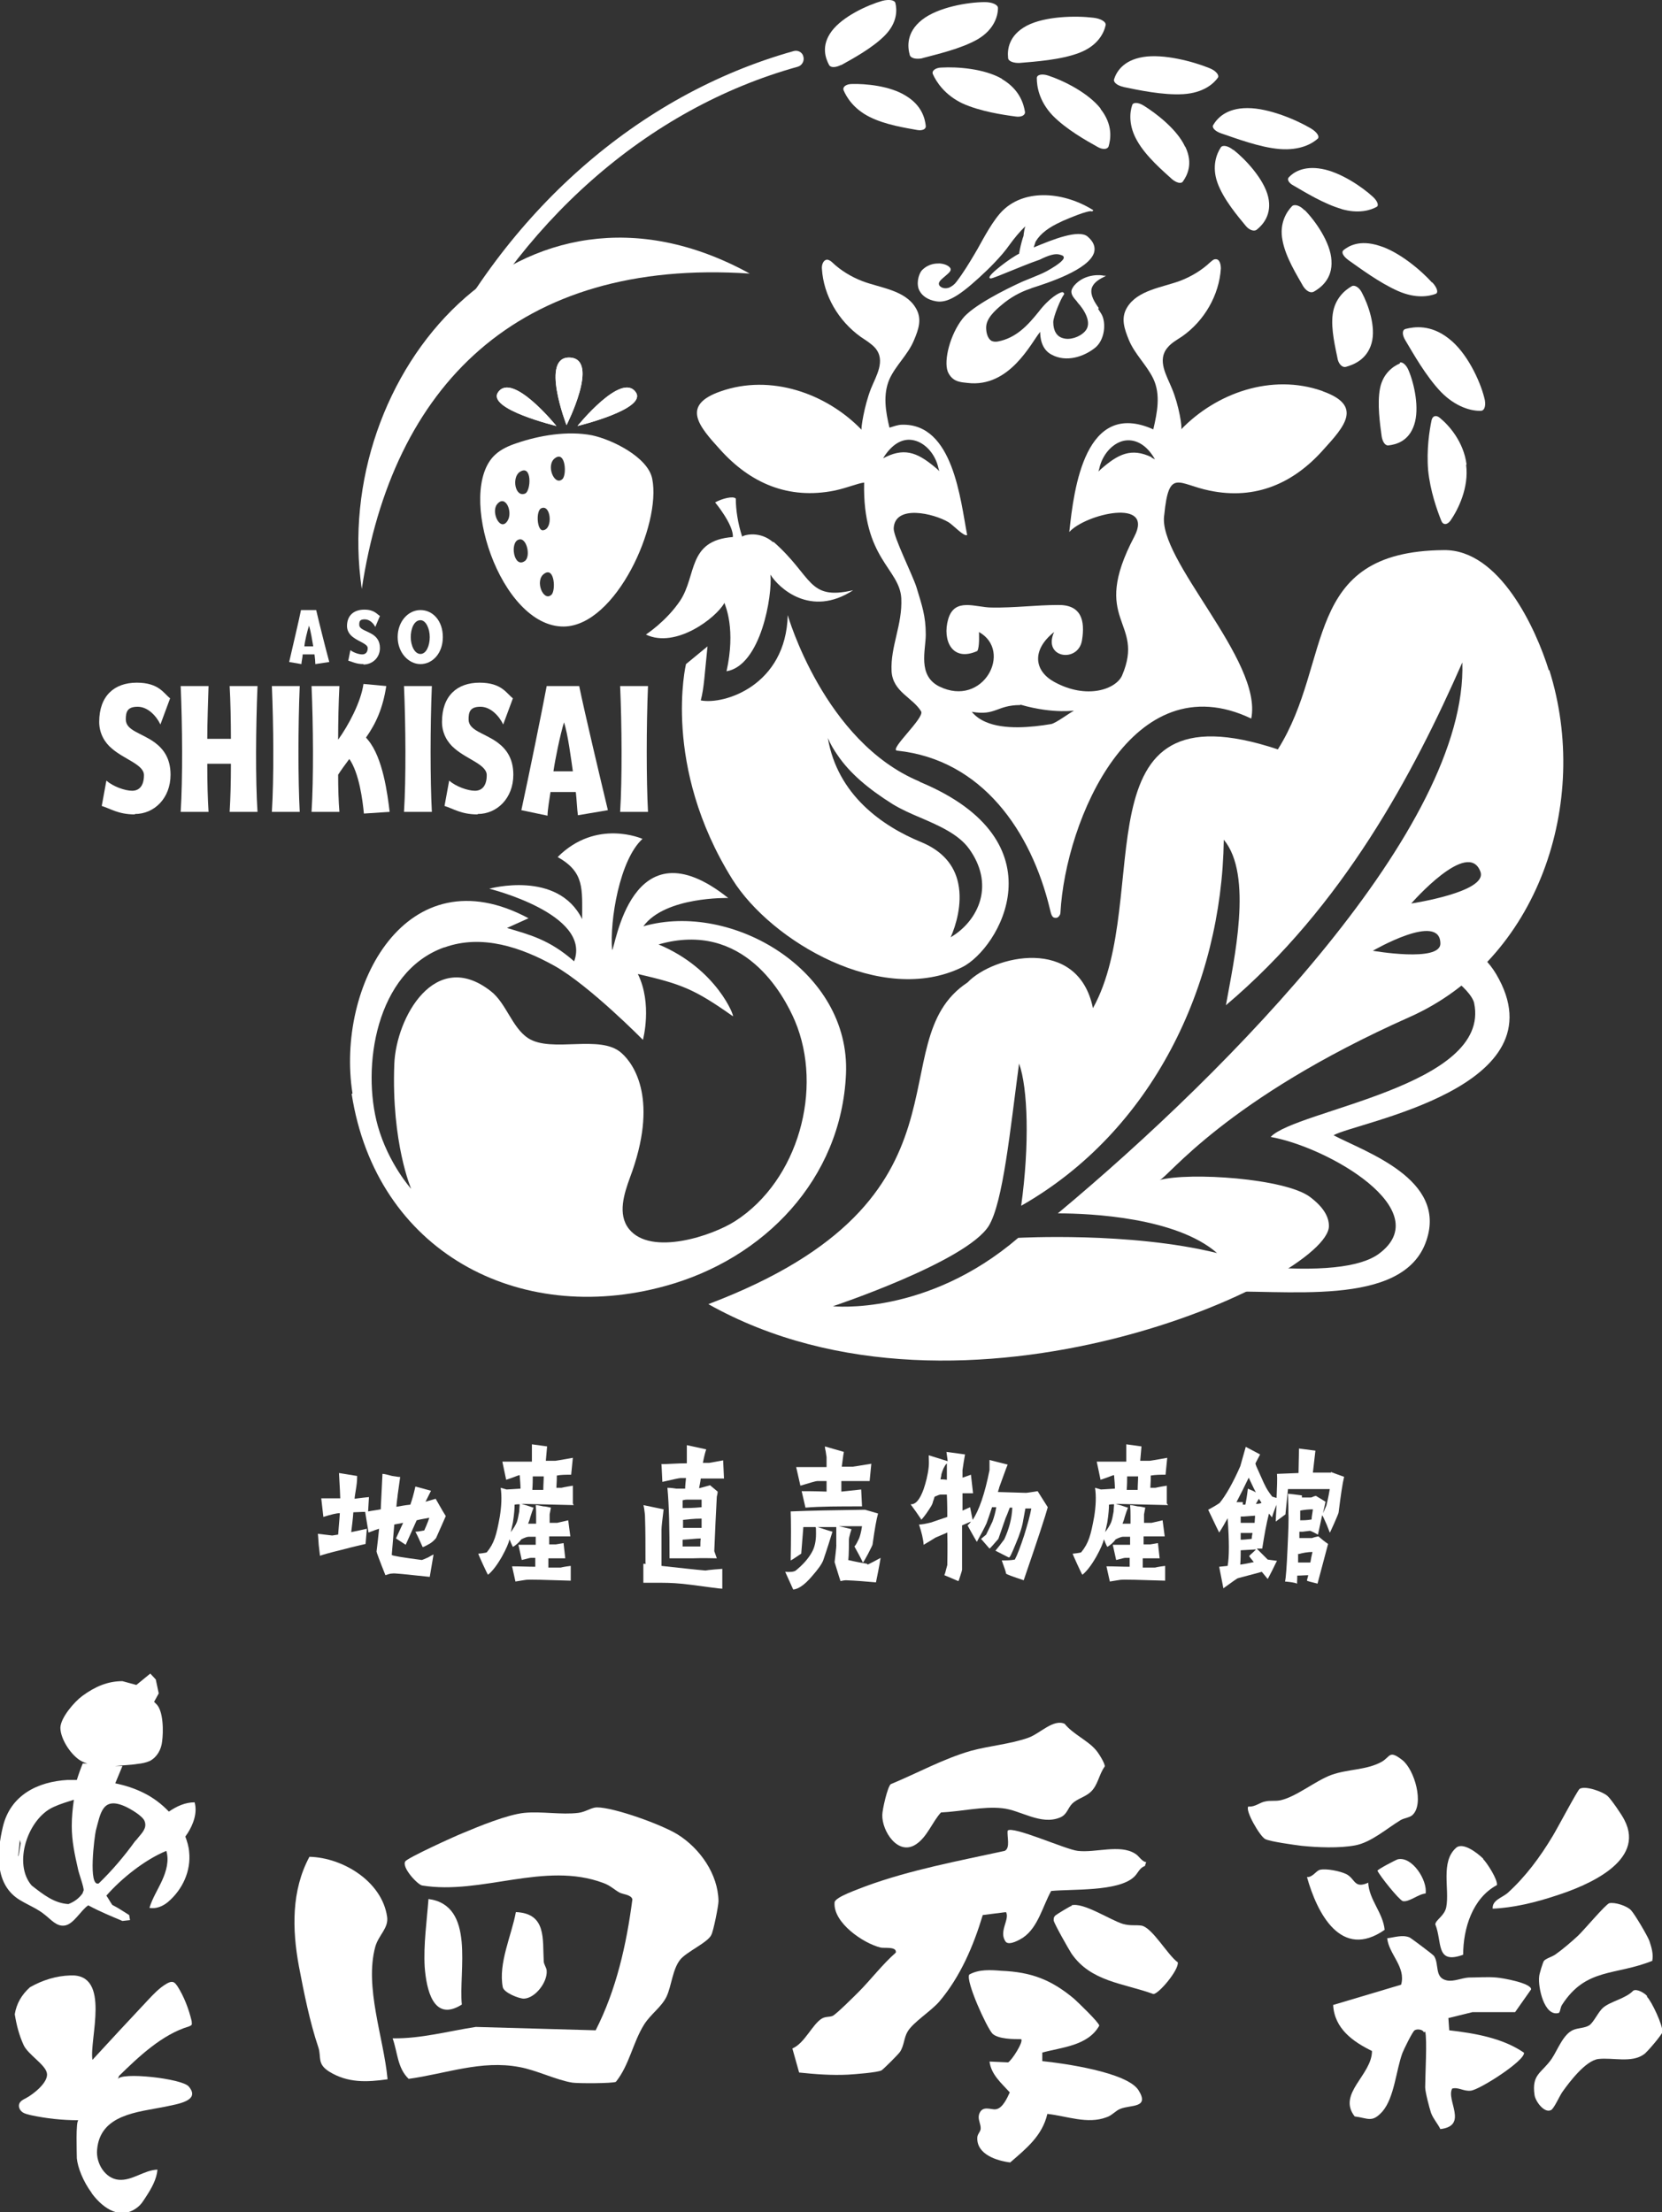
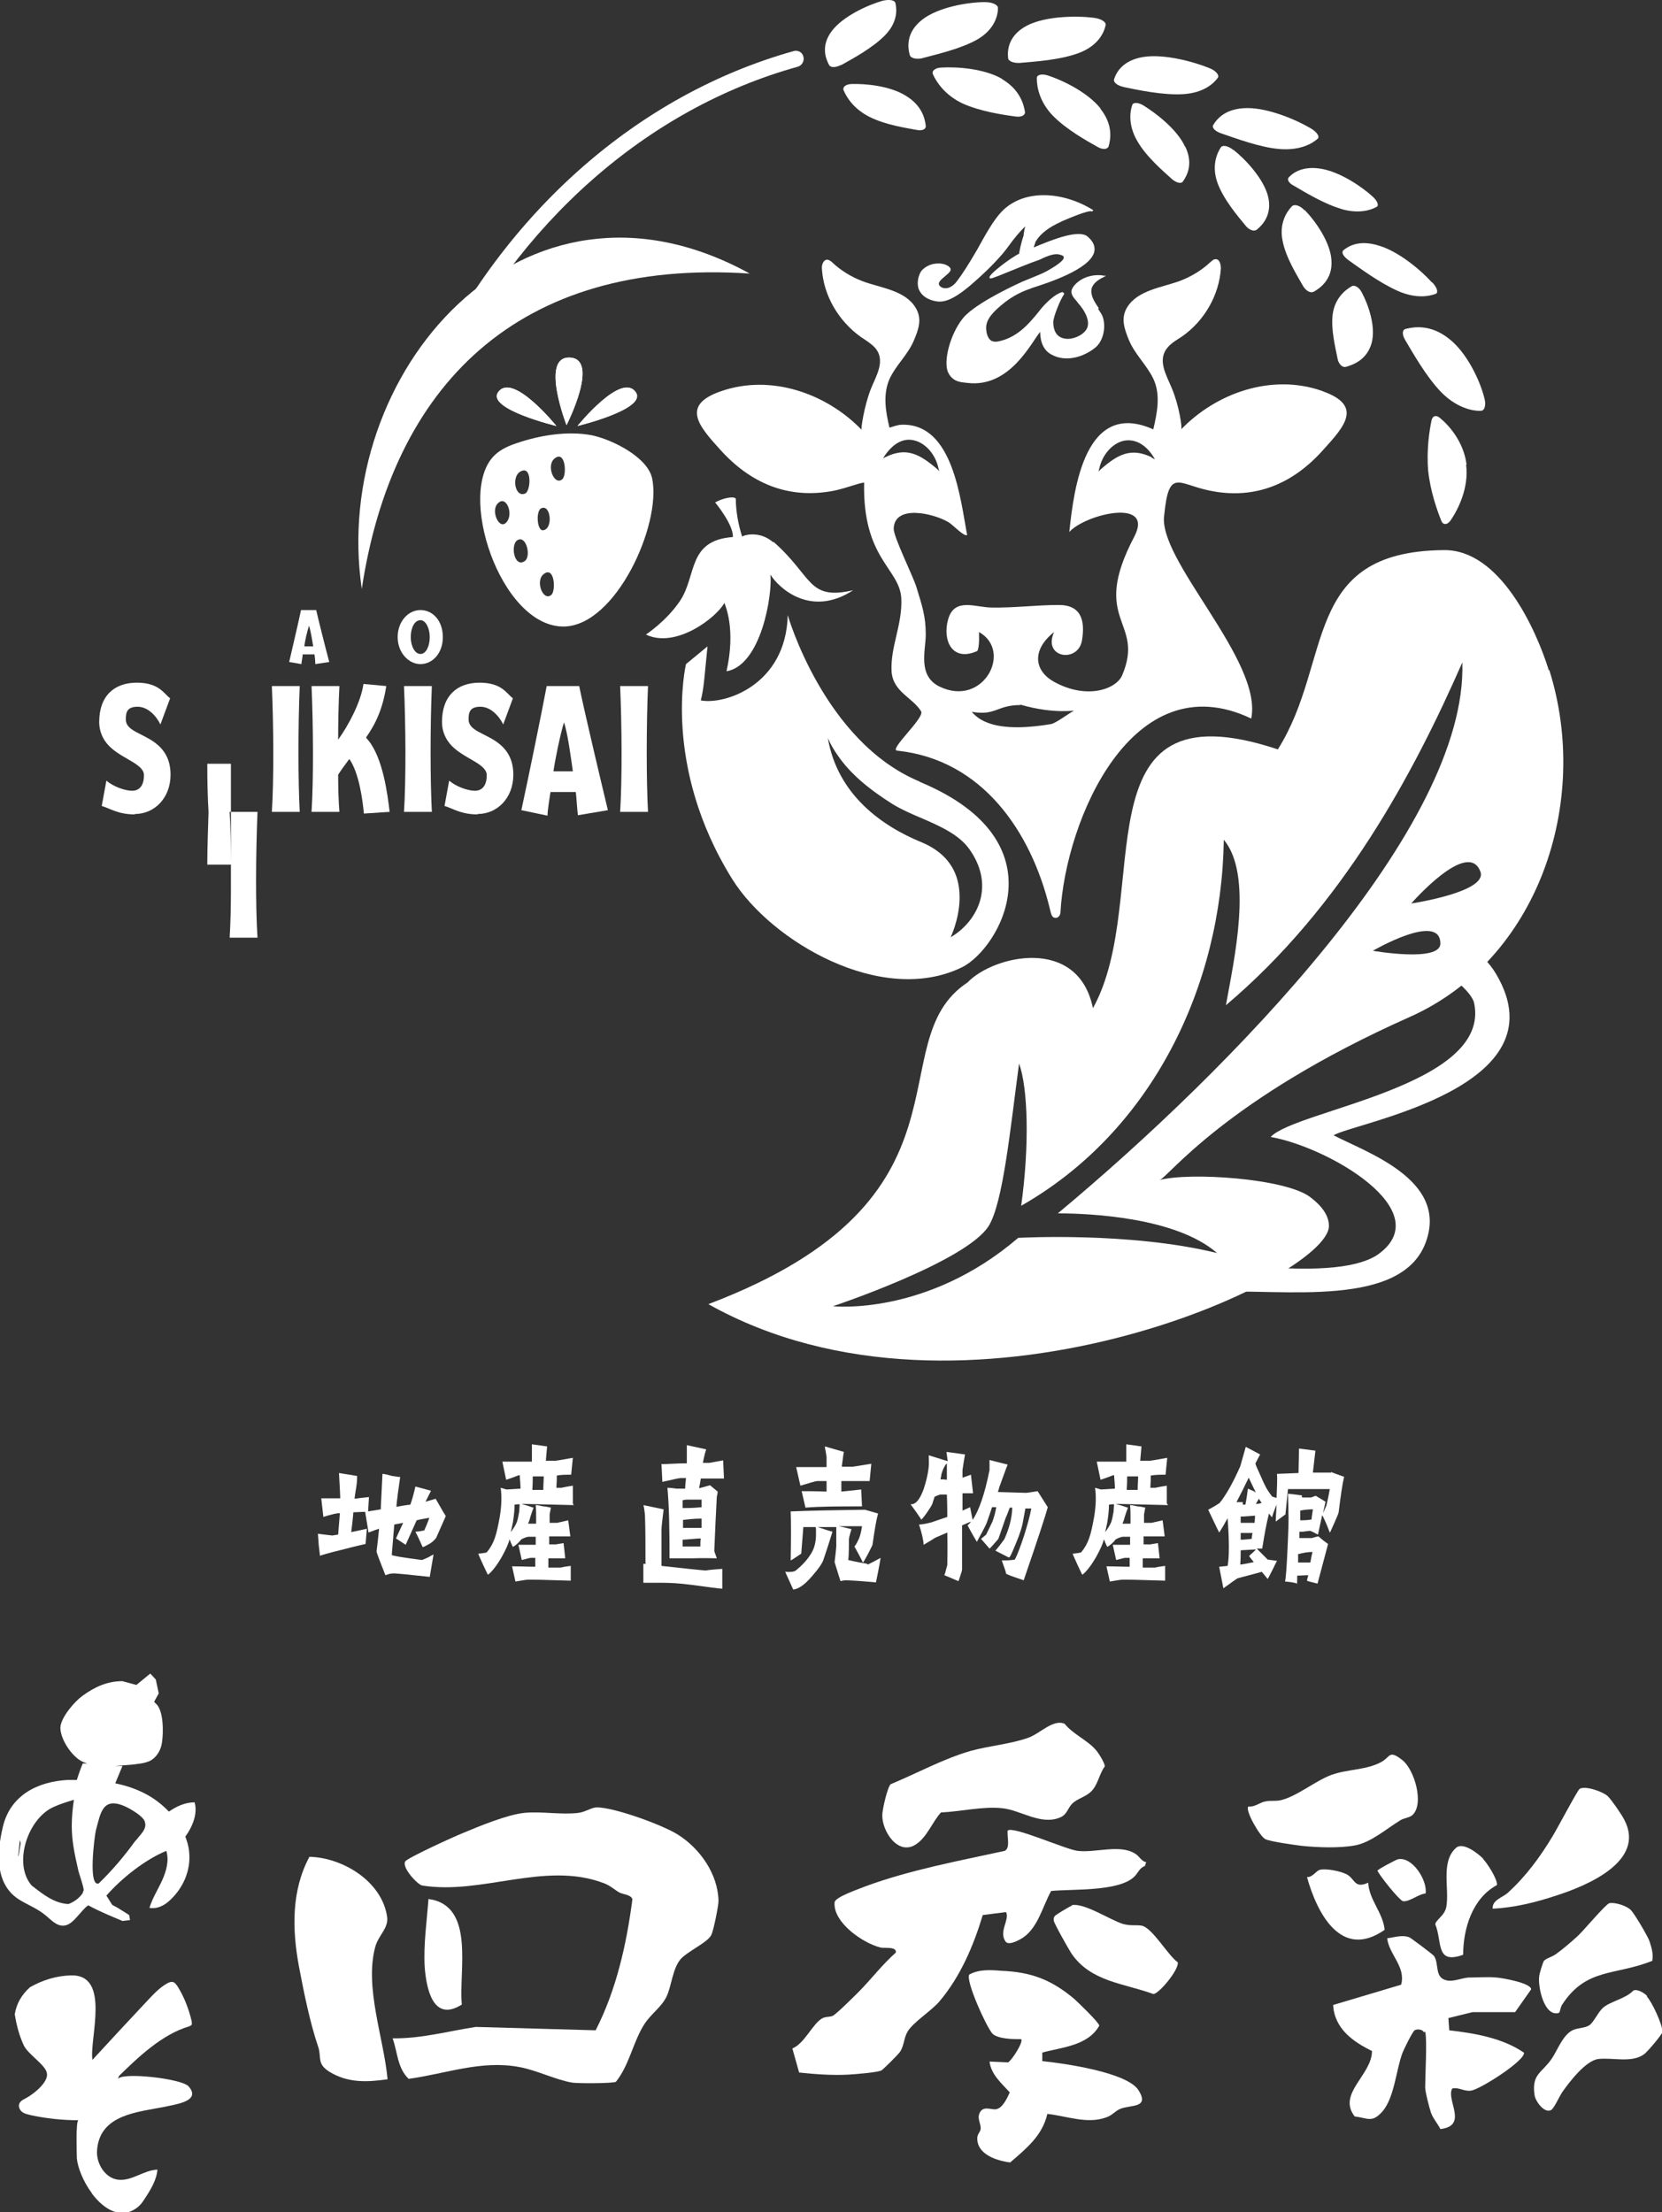
<svg xmlns="http://www.w3.org/2000/svg" version="1.1" viewBox="0 0 393.7 524">
  <rect x="0" y="0" width="393.7" height="524" fill="#333333" stroke="none" />
  <defs>
    <style>
      .cls-1 {
        fill: #fff;
      }
    </style>
  </defs>
  <g>
    <g id="_レイヤー_1" data-name="レイヤー_1">
      <g>
        <g>
          <path class="cls-1" d="M21.7,519.4c-2-2.7-3.3-6-3.5-8.2,0-1-.3-9,.4-9-3.8,0-7.6-.4-11.3-1.2-.7-.2-1.5-.3-2.1-.8-.6-.5-.9-1.3-.6-2,.3-.6.9-.9,1.5-1.2,1.9-1,5.5-3.9,5-6-.4-2-4.5-4.4-5.5-6.6-1.1-2.4-1.7-4.8-2.1-7.3.4-2.5,1.6-4.6,3.6-6.4,3-1.7,6.2-2.7,9.6-2.8,9.7-.4,4.4,15.2,5.2,20,4.3-4.7,8.6-9.3,13-14,1.4-1.5,2.8-3,4.5-4,.5-.3,1.1-.6,1.7-.4.4.2.6.5.9.9,1.6,2.5,2.7,5.4,3.4,8.3,0,.3.1.7,0,.9-.2.2-.4.3-.7.4-6.3,1.9-11.8,7.1-16.5,11.7l-.3.8c.6-1.8,15.2-.2,16.8,1.7,3,3.5-3,4.2-5.6,4.8-6.5,1.3-15.4,1.8-16.1,10.2-.3,3.2,1.9,6.8,5.1,7.1,3.2.3,6-2.3,9.2-2.4-.2,2.3-1.4,4.4-2.7,6.4-.6.9-1.1,1.8-2,2.5-3.9,3.1-8,.5-10.8-3.2Z" />
          <path class="cls-1" d="M21.1,451.4c2.6,1.4,5.3,2.5,7.9,3.6l1.8-.2-.2-1.2c-1.3-.8-2.6-1.7-4-2.4-.5-.7-.9-1.5-1.4-2.2,3.6-4.1,9.1-8.5,14.2-10.6.7,2.3,0,4.8-1,7-1,2.2-2.3,4.2-3,6.5,1.6.3,3.2-.4,4.4-1.4,3.4-2.9,5.5-7.3,5-11.9-.1-1.3-.5-2.5-.9-3.6.2-.2.3-.5.5-.7,1.4-2.2,2.4-4.9,1.7-7.4-2.2,0-4.2.9-6.1,2.2-1.7-1.8-3.7-3.3-5.9-4.4-2.2-1.1-4.4-1.8-6.8-2.3.6-1.4,1.1-2.7,1.7-4.1h-1.8c1.8-.2,3.6-.2,5.4-.5,1-.1,2-.3,2.9-.7,1.7-.9,2.7-2.7,2.9-4.6.3-2.1.4-7.4-1.5-9l-.4-.4,1.1-2-.7-3.3-1.3-1.4-3.3,2.7-3.3-.9c-3.5,0-6.5,1.3-9.5,3.5-1.9,1.4-5.1,5.1-5.2,7.5,0,2.8,2.7,6.8,5.1,8,.4.2.9.4,1.3.5h-1.1c-.5,1.2-1,2.6-1.4,3.9-.7,0-1.5,0-2.2,0-7.1.4-13.5,3.6-15.3,11-1.5,6.2-2,13.9,4.1,17.5,2,1.2,4.1,2,5.9,3.5,1.4,1.1,2.7,2.7,4.5,2.5,2.2-.2,3.9-3.6,5.7-4.8ZM4.3,439.6l.4-3.8.2.8-.5,3ZM19.6,448.4c-.9,1.3-2.1,2.1-3.4,2.6-3.4-.2-6-2.3-8.7-4.4-4.5-5.2-.9-15.9,5.2-18.6,1.5-.7,3.2-1.2,4.8-1.7-.3,2.1-.5,4.1-.5,6.2,0,3.6.7,6.8,1.5,10.3.1.7,1.5,4.5,1.3,5l-.2.5ZM32.7,435.3c-.2.3-.4.5-.7.8-2.6,3.6-5.4,6.9-8.6,10-2.6,1-1-11.2-.7-12.5,1.1-4,1.5-8.2,7-5.7,1.1.5,4.3,2.3,4.6,3.6.5,1.5-.6,2.6-1.6,3.8Z" />
          <g>
            <path class="cls-1" d="M271.5,441.1l-.3.9c-1.3.4-1.6,1.7-2.6,2.6-3.8,3.5-14.7,2.8-19.6,3.3-2,3.6-3.1,8.6-6.6,11-.9.6-3.2,1.9-4.1,1.1-1.9-2.4,1-5.4,0-7.1l-5.5.7c-2.2,7.3-5.3,14.6-10.3,20.5-2,2.3-6.2,4.9-7.5,7.1-.9,1.5-.8,3.3-1.8,4.8-.4.6-3.9,4.1-4.4,4.4-1,.5-6.2.9-7.9,1-3.9.2-7.8-.1-11.6-.5l-1.6-5.7c2.9-1.2,4.7-5.7,7-7.1.9-.5,1.7-.3,2.5-.6.8-.3,5.2-4.7,6.2-5.7,2.9-2.9,5.6-6.5,8.8-9.3.3-1.5-2.7-1-3.6-1.2-4.1-1-11.3-5.9-10.9-10.7.1-1.3,5.9-3.2,7.3-3.8,10.6-3.9,22-6,33-8.4,1.4-.7.5-3.4.7-4.8,1.2-1.2,13.8,4.5,16.6,4.8,4.2.5,9.9-1.6,13.5.6,1.1.6,1.6,2,2.9,2.1Z" />
            <path class="cls-1" d="M246.9,486.1v2.1c4.9.5,20.1,2.6,22.8,6.9,2.7,4.3-1.9,3.4-4.3,4.4-1.1.4-2,1.6-3.3,2-4.5,1.7-9.4-.3-14-.8-1.2,5.2-5,8.2-8.8,11.5-3.2-.4-7.9-1.9-7.8-5.8,0-.9.7-1.4.8-2.1.1-1.2-.7-2.2-.4-3.4.7-2.4,2.9-1.1,4-1.3,1.6-.2,2.7-2.7,3.3-4-2-2.2-4.4-4.2-4.8-7.3l4.4.2c.9-.5,3.7-4.9,3.1-5.5-1.8,0-5.4,0-6.8-1.3-1.4-1.5-6.4-12.5-5.5-14,2.3-1.3,5.1-1.1,7.6-.9,7.1.3,11.8,2.1,17.2,6.6.9.8,6,5.7,6,6.4-2.7,4.8-8.9,5.1-13.6,6.4Z" />
            <path class="cls-1" d="M259.5,414.4c.6.6,2.3,3.3,2.2,4-1.4,1.9-1.6,4.5-3.4,6.1-1.2,1.1-3.2,1.6-4.3,2.7-1.1,1.1-1.2,2.6-2.9,3.3-4.6,1.9-9.4-1.8-13.7-2.2-4.5-.5-9.9.8-14.5,1-2.1,2.3-3.3,5.9-6,7.6-4.2,2.7-8-3.2-7.9-7,0-1.2,1.2-6.6,2-7.3,6.3-2.6,12.4-6,19-7.9,4.4-1.2,9.4-1.6,13.6-3.1,2.8-1,5.9-4.5,8.6-3.3,1.9,2.4,5.4,3.9,7.3,6.1Z" />
            <path class="cls-1" d="M253.8,451.3c2.8-.8,9.2,3.5,12.2,4.4,1.8.5,2.9.2,4.4.4,2.6.5,6.2,7,8.6,8.7.3,1.8-4.6,7.6-5.8,7.5-7.2-2.6-14.8-2.9-19.4-9.6-.7-1.1-4-6.9-4.2-7.8,0-.6,0-.8.4-1.2.2-.2,3.6-2.3,3.9-2.3Z" />
          </g>
          <g>
            <path class="cls-1" d="M93.1,482.8c6.6.1,13.1-1.7,19.6-2.7l28.4.8c4.9-9.6,7.3-20.3,8.7-31-.2-1.1-2.2-1.2-3-1.6-1.3-.7-2.2-1.7-3.9-2.3-13.9-5.2-28.8,2.9-42.9.6-1.1-.2-4.9-4.3-4-5.7.4-.8,11.8-6,13.6-6.7,3.8-1.6,10.6-4.4,14.6-4.8,4.1-.4,8.8.5,12.8,0,1.7-.2,3.1-1.3,4.4-1.3,4.1,0,15.4,4.1,19.1,6.4,5.3,3.3,9.6,9.4,9.7,15.8,0,1.1-1.2,7.1-1.7,8-.8,1.8-5.9,4-7.4,5.9-1.8,2.3-2,6.1-3.2,8.7-1.2,2.5-3.7,4.1-5.3,6.6-2.7,4.3-3.5,9.6-6.7,13.6-.8.4-9,.4-10.3.2-3.8-.6-8.6-3-12.6-3.7-9-1.7-17.4,1.6-26.2,2.8-2.7-2.6-2.6-6.3-3.8-9.6Z" />
            <path class="cls-1" d="M91.8,492.5c-4.9.7-9.4.9-13.8-1.8-3-1.9-1.8-3.4-2.6-5.8-2-5.9-3.4-12.9-4.6-19.2-1.6-8.7-1.8-17.9,2.5-25.9,8,.2,17.2,5.9,18.4,14.2.4,2.7-2,4.3-2.8,7.1-2.6,9.6,2,21.6,2.9,31.3Z" />
            <path class="cls-1" d="M109.4,474.8c-6.8,4.3-8.4-3.7-8.8-8.9-.3-5.3.5-10.8.9-16.1,11.2,1.5,7.1,17.1,7.9,25Z" />
-             <path class="cls-1" d="M122.2,452.9c7.3.3,6.3,6.4,6.6,11.6,0,.8.7,1.6.7,2.3.2,2.7-2.7,6.5-5.4,6.6-1.2,0-4.7-1.4-5-2.7-1.1-5.7,2.1-12.3,3.1-17.8Z" />
          </g>
          <g>
            <path class="cls-1" d="M337.3,481.4c-.2-.7-1.6-.9-2.2-.5-.5.3-2.6,4.6-2.9,5.4-1.5,4.1-1.9,10.5-4.7,13.8-2.5,2.8-3.4,1.6-6.6,1.2-4.2-5.4,4.1-9.8,4.1-15.5-4.5-2.2-8.9-5.3-9.2-10.9l16.1-4.8c1.2-4.2-2.9-7.2-3.3-11,1.7-.2,3.6-.9,5.3-.2.4.2,5.5,4,5.8,4.4,1.3,2,0,5.2,3.1,5.8,1.6.3,3.5-.6,5.1-.7,2,0,4.6-.2,6.6,0,1.4.1,8.2,1.3,8.2,2.8l-3.8,5.4h-10.1c0,0-5.7,1.4-5.7,1.4l.2,2.9c6,.7,12.6,1.8,17.7,5.3.4,1.8-10.5,8.8-12.6,9-1.7.2-2.9-.9-4.4-.5-1.5,2.7,3.9,8.8-2.8,9.6-.7-1.4-1.6-2.3-2.2-3.8-.4-1.2-1.4-5-1.4-6.1,0-2.6.5-11.5,0-13.2Z" />
            <path class="cls-1" d="M295.9,427.9c1.4.1,2.6-1,3.8-1.2,1.2-.3,2.3,0,3.7-.3,3.8-.9,8.2-4.6,12-6,3.9-1.4,8.3-1.1,11.9-3.1,2.1-1.2,1.7-2.9,4.9-.4,2.9,2.3,5.2,10.4,2.4,13-.6.6-1.9.7-2.8,1.2-3.3,2-7,5.3-10.8,6-3.8.7-8.8.5-12.7.1-1.6-.2-7.5-1-8.6-1.6-1.3-.7-4.8-6.8-4-7.7Z" />
            <path class="cls-1" d="M353.6,452.1c-.2-2,2.2-2.6,3.5-3.7,4.3-3.9,7.7-8.5,10.7-13.5,1-1.6,5.9-10.9,6.4-11.2,1.4-.8,5.5.7,6.6,1.7.8.7,3.5,4.6,4,5.7,5.1,9.8-9,15.6-16.2,17.9-4.8,1.6-10.1,2.9-15.2,3.1Z" />
            <path class="cls-1" d="M390.1,472.9c1.2,1.2,3.8,6.8,3.7,8.4,0,.5-3.7,4.9-4.4,5.3-2.9,2.1-7.4.7-10.8,1.1-3,.4-6.8,5.4-8.5,7.8-.7,1-2,4-2.7,4.3-1.6.8-3.7-2.1-3.9-3.6-.7-5,1.7-5.1,4.1-8.6,1.4-2.1,2.7-5.8,5.1-6.8,1.2-.5,2.7-.4,3.8-1.1,1.1-.8,2.1-3.2,3.3-4.2,1.8-1.5,5.3-2.1,7.1-4,.9-.5,2.7.6,3.3,1.3Z" />
            <path class="cls-1" d="M391.5,464.4c-8.8,3.6-15.8,1.6-21.5,10.5-.4.6-.4,1.8-.8,1.9-3.4.9-4.9-6.1-4.6-8.6,0-.6.9-3.4,1.1-3.7.4-.6,2-1,2.8-1.6,1.7-1.2,3.8-3,5.3-4.4,1.3-1.2,6.5-7.4,7.4-7.7,1.3-.3,4.2.6,5.2,1.7.9,1,3.8,5.9,4.3,7.2.5,1.5,1,3.1.7,4.7Z" />
            <path class="cls-1" d="M351.3,440.3c1,1,3.5,4.9,3.3,6.2-5.8,3.1-8,10.3-8,16.5-6.6,2.4-4.9-3-6.6-7.2.1-1.1,2.2-2,2.6-4.1.8-4.3-1.4-10.7,2.3-14,1.6-1.5,5.1,1.2,6.5,2.6Z" />
            <path class="cls-1" d="M324.1,445.9c.2,4.1,3.5,7.1,3.9,11.2-10.3,7.2-16-3.9-18.4-12.5,1.3.1,2.1-1.4,3-1.7,1.5-.4,4.9.3,6.3,1,2.2,1.1,1.8,3.6,5.3,2Z" />
            <path class="cls-1" d="M337.7,448.5c-1.7.1-3.9,2.1-5.4,1.8-.9-.3-5.4-5.9-6-7.2,0-.3,4.2-2.5,4.8-2.7,3.4-.8,7.1,5,6.6,8.1Z" />
          </g>
        </g>
        <g>
          <path class="cls-1" d="M80.1,363.5c.1-1.6.3-3.3.4-5.1-.7,0-2,.3-3.9.9l-.5-4.4c.8,0,2.3,0,4.5,0,0-.5-.1-2.5-.3-6l4.3.7c0,.5,0,1.3-.2,2.6-.2,1.4-.4,2.3-.4,2.8.1,0,1.3-.2,3.4-.4l-.2,3.4c1-.2,2-.3,3-.5,0-.9.2-3.7.4-8.4.4,0,1.2.2,2.3.5,1.3.2,1.9.3,1.9.2l-.6,4.3c0,.4-.2,1.3-.3,2.8,1.1-.2,2.2-.4,3.3-.5.4-1.1.8-2.5,1.2-4.3l3.7,1-1.3,2.6,2.4-.7c1.4,2.5,2.2,3.8,2.4,4.1-.5,1.2-1.3,2.9-2.3,5.2-.4.5-1,1.1-1.8,1.5-.9.5-1.3.7-1.4.6-.6-1.3-1.1-2.5-1.7-3.6.4,0,1.1-.1,2.1-.3.2-.5.7-1.5,1.2-3-.9.2-1.9.3-3,.6l-2.6,5.8c-1.4-.9-2.1-1.4-2.3-1.5.6-1.3,1.2-2.6,1.7-3.7l-2.1.4-.6,7.2c.1.2,2.5.6,7.1,1.2.1,0,.6-.2,1.5-.6.4-.2.8-.5,1.3-.7-.3,1.8-.6,3.5-.9,5.3-5.6-.6-8.5-.9-8.8-.8-.6,0-1.1.2-1.7.4-1.4-3.5-2.1-5.4-2.1-5.6.2-1.6.4-3.4.6-5.4-.4.1-1.2.4-2.5.9l-.8-4.9c-1.1,0-2.1.1-2.8.1-.1,1.5-.3,3.1-.5,4.7,2-.4,3.2-.7,3.7-.8l-.3,3.6c-.8.2-2.7.6-5.7,1.4-2.9.7-4.6,1.2-5.1,1.4,0,0-.1-.9-.3-2.6-.1-1.8-.2-2.6-.2-2.6l3.4.4,1.3-.2Z" />
          <path class="cls-1" d="M135.9,356.5l-12.4-.3c1.8.5,2.7.9,2.9.9-.2.5-.5,1.3-.8,2.3-.1.5-.3,1-.5,1.5h1.9c0-.4,0-1,0-1.8s0-1.5-.1-2.6c.6,0,1.2.2,1.8.3.6,0,1.2.2,1.8.3l-.3,1.6v2h1.8s.9-.2,2.6-.6l.5,3.8h-5v1.9c.2,0,.5,0,.8,0h.8s.6-.1,1.8-.3l.4,3.6c-1.3,0-2.6,0-4,0v2.2c.3,0,.8,0,1.5,0,.6,0,1.1,0,1.4,0,0,0,.7-.2,2.4-.4v3.5c-6.1-.2-9.7-.3-10.6-.2-.2,0-1.1.2-2.5.4l-.8-3.6c1.8,0,3.7.1,5.5.1v-2.1h-1.1c-.2,0-.9.2-2.1.5l-.8-3.6c1.5,0,2.9,0,4.1,0v-1.9c-1.1,0-1.6,0-1.7,0-.3,0-.9.2-1.7.6-.6.8-1.3,1.4-2,1.8,0,0-.3-.5-.8-1.8-.2.9-.8,2.3-1.8,4.1-1.2,2.1-2.3,3.5-3.3,4.3-.1,0-2.4-5-2.3-5,.3,0,1.8-.2,2-.3,1.8-2.2,2.3-4.1,3.1-8.5.4-2.5.5-4.8.2-6.8l1.4.4c.4,0,1.5-.1,3.3-.2,0-.9-.1-2-.2-3.2-.3,0-1.3.5-3.2,1.1l-.9-4.3h7c0-1.5,0-2.8,0-4.1l3.6.5-.3,3.4h2.3s1.4-.2,4.1-.7l-.4,4c-1.2,0-2.4,0-3.4.2,0,.5,0,1.5-.1,2.9h1.2c0,0,.8-.2,2.7-.5v4.2ZM123.1,356.3c-.3,0-.7,0-1.2.1,0,.9-.1,2.3-.4,4.2-.2,1-.4,1.8-.5,2.3.6-.8,1.1-1.6,1.4-2.3.2-.5.4-1.4.6-2.6,0-.6.1-1.2.1-1.8ZM128.9,349.7h-2.7c0,.8,0,1.8-.1,3.2h2.6c0-1.2.1-2.2.1-3.2Z" />
          <path class="cls-1" d="M152.9,370.3c0-4.3,0-7.9-.1-10.7,0-.8-.1-1.5-.2-2.2-.1-.7-.2-1-.2-.9l4.8,1c-.3,2.5-.5,4.1-.5,4.8v8.6c4.6.5,8.1.9,10.5,1.1-.3,0,1-.2,3.9-.4v4.7c-.8,0-3.2-.4-7.2-.9-3-.4-5.3-.5-7.1-.5h-4.4c0,0,0-4.5,0-4.5h.7ZM156.6,346.8c1.7,0,3.7-.2,6.1-.2,0-1.4,0-2.8,0-4.3l4.6,1c-.2.5-.5,1.6-.8,3.2h1.5s1.1-.2,3.3-.6l.2,4.3h-5.5c-.1.9-.3,1.7-.4,2.3,0,0,.9-.2,2.6-.7l1.8,1.5c0,.4-.1.8-.2,1.2-.2,3.7-.4,8-.6,12.9l.6,1.7c-1.2,0-3.1-.1-5.6,0-2.5,0-4.3,0-5.6,0,0-6.9-.1-12.5-.5-16.7.2,0,.9,0,2.1.2.8,0,1.5,0,2.1,0,0-.6.1-1.5.2-2.5h-1.3c-.3,0-1.7.3-4.3.9l-.2-4.1ZM161.7,355.4v1.8c1.1,0,2.5,0,4.5-.2v-1.8h-3.4c-.2,0-.6,0-1.2.2ZM166.2,359.7c-1.9,0-3.3.2-4.4.3v1.9c2,0,3.5,0,4.4,0v-2.2ZM166,364.4c-1,0-2.4.2-4.3.3v1.6c1.4,0,2.7,0,4.2,0,0-.6,0-1.3.1-2Z" />
          <path class="cls-1" d="M205.5,370.6c.1,0,2.6-1.3,3.1-1.6,0,0-.3,2-1.1,5.8-2.2-.2-4.6-.4-7.1-.5-.4,0-.8.1-1.3.2,0,0-.5-1.5-1.4-4.5,0-.2.5-3.8.4-4.2,0-1.3,0-2.7,0-4.1h-4.4c1.5.5,2.7.9,3.5,1.1-.5,1.6-1.2,3.9-2.2,6.8-.4,1-1.3,2.2-2.7,3.8-1.7,2-3.2,3-4.4,3.1,0,0-1.6-3.5-1.9-4.2,1.2.1,2.1,0,2.5-.3,1.6-1.3,2.9-2.7,3.8-4.3.7-1.2,1-2.7,1-4.4s0-1.1-.1-1.6h-2.9l-.5,6.3c-1.6,1.1-2.4,1.6-2.5,1.6.1-5.3.1-9,0-11.6,4.6-.2,10.5-.3,17.6-.4,1.1.3,2.1.6,3.1.9-.4,1.4-.8,3.7-1.3,7.3,0,.2-.4.9-1.1,2.3-.7,1.3-1.1,2-1.2,2-.6-1.3-1.3-2.5-2-3.8.4-.4.7-1.1,1.1-1.9.2-.5.5-1.5.7-2.9-.3,0-2.2,0-5.5,0,1.9.4,2.9.7,3,.7,0,0-.1.4-.3,1-.2.7-.3,1.2-.3,1.4,0,3.4-.1,5-.2,4.9,0,0,1.5.4,4.5.9ZM188.6,347.5h7.2c0-.9,0-1.6,0-2.4,0,0-.1-.5-.2-1.3-.2-.8-.2-1.2-.2-1.2l4.5,1.3c-.2,1-.3,2.2-.5,3.5h2.6c0,0,1.5-.2,4.4-.7l-.4,4.1h-6.7c0,.9,0,1.7,0,2.5.2,0,1.8-.2,4.7-.5l.2,4c-5.4,0-9.9,0-13.4.3l-.9-3.9c1.1,0,3.1,0,5.9.1v-2.5s-2.2,0-2.2,0c-.3,0-1.7.4-4,1.1l-1-4.4Z" />
          <path class="cls-1" d="M218.3,360c-.8-1.2-1.7-2.5-2.6-3.7,1.2.1,2.2-1.1,3.1-3.6.5-1.5,1-3.3,1.2-5.3.1-.9,0-1.8,0-2.7l4.5,1.4-.3-2.2,4.4.6c-.2,1.1-.4,2.3-.6,3.7v1.8c.6-.2,1.2-.4,2-.7l.5,4.4h-2.5c0,2.3,0,3.7,0,4.1l1.8-.8.6,3c1.5-2.2,2.9-6.2,4-11.8v-2.4c-.1,0,4.3,1.1,4.3,1.1-.5,1.2-1.1,3-2,5.4,0,.2-.2.6-.3,1.1l6.7.2s.9-.1,2.7-.4l2.4,3.8c-.5,1.9-2.4,7.7-5.7,17.3-2.7-.9-4.1-1.4-4.2-1.6,0-.4-.4-1.4-1-3.1,1,0,2.1,0,3.1-.2.6-1.1,1.3-3,2.2-5.7.8-2.6,1.4-4.7,1.7-6.4-.5,0-.9,0-1.4,0l-.5,2.7c-.2,1.4-.8,3.4-1.8,5.7-.9,2.2-1.4,3.3-1.6,3.2-.1,0-1.2-.6-3.2-1.6.6-.7,1.3-1.6,2.1-2.7,1.1-2.4,1.8-4.9,1.9-7.5h-.6c-.5,1.3-.8,2.1-1,2.5-.7,2-1.3,3.7-1.7,4.9-1.3,1.5-2,2.3-2.1,2.3-.6-.7-1.3-1.5-2-2.3l1.2-1c.7-1.4,1.2-2.5,1.5-3.1.4-1.1.7-2.2.9-3.4h-1c-.6,1.8-1,3-1.3,3.8-.5,1.1-1.3,2.6-2.3,4.4,0,0-.8-1.3-2.2-3.9.2-.2.5-.4.8-.9l-2.1.9c0,7.4,0,10.9,0,10.5,0,.1-.1.5-.4,1.4s-.4,1.3-.5,1.3c-2.3-1-3.3-1.4-3.3-1.4,0,0,.2-.4.4-1.3l.3-1.1c0-1.2.1-3.8,0-7.7-.9.4-1.9.8-2.8,1.2-.5.3-1.4.9-2.8,1.7-.1-1.4-.5-3-1.1-4.8.7,0,1.7-.2,2.9-.5.8-.3,2.1-.7,3.8-1.3,0-1.2,0-2.9-.1-5.3-.5,0-1,0-1.5,0-.2,0-.7.2-1.4.5-.2.6-.3,1-.4,1.2-.1.7-.7,1.5-1.5,2.7-.8,1.1-1.3,1.7-1.4,1.6ZM222.8,350.4c.3,0,.8,0,1.5.1v-3.9c0,0-.1.2-.2.2-.2.3-.4.6-.6,1-.2.5-.4,1-.5,1.4,0,.3-.1.6-.2,1.1Z" />
          <path class="cls-1" d="M276.7,356.5l-12.4-.3c1.8.5,2.7.9,2.9.9-.2.5-.5,1.3-.8,2.3-.1.5-.3,1-.5,1.5h1.9c0-.4,0-1,0-1.8s0-1.5-.1-2.6c.6,0,1.2.2,1.8.3.6,0,1.2.2,1.8.3l-.3,1.6v2h1.8s.9-.2,2.6-.6l.5,3.8h-5v1.9c.2,0,.5,0,.8,0h.8s.6-.1,1.8-.3l.4,3.6c-1.3,0-2.6,0-4,0v2.2c.3,0,.8,0,1.5,0,.6,0,1.1,0,1.4,0,0,0,.7-.2,2.4-.4v3.5c-6.1-.2-9.7-.3-10.6-.2-.2,0-1.1.2-2.5.4l-.8-3.6c1.8,0,3.7.1,5.5.1v-2.1h-1.1c-.2,0-.9.2-2.1.5l-.8-3.6c1.5,0,2.9,0,4.1,0v-1.9c-1.1,0-1.6,0-1.7,0-.3,0-.9.2-1.7.6-.6.8-1.3,1.4-2,1.8,0,0-.3-.5-.8-1.8-.2.9-.8,2.3-1.8,4.1-1.2,2.1-2.3,3.5-3.3,4.3-.1,0-2.4-5-2.3-5,.3,0,1.8-.2,2-.3,1.8-2.2,2.3-4.1,3.1-8.5.4-2.5.5-4.8.2-6.8l1.4.4c.4,0,1.5-.1,3.3-.2,0-.9-.1-2-.2-3.2-.3,0-1.3.5-3.2,1.1l-.9-4.3h7c0-1.5,0-2.8,0-4.1l3.6.5-.3,3.4h2.3s1.4-.2,4.1-.7l-.4,4c-1.2,0-2.4,0-3.5.2,0,.5,0,1.5-.1,2.9h1.2c0,0,.8-.2,2.7-.5v4.2ZM263.9,356.3c-.3,0-.7,0-1.2.1,0,.9-.1,2.3-.4,4.2-.2,1-.4,1.8-.5,2.3.6-.8,1.1-1.6,1.4-2.3.2-.5.4-1.4.6-2.6,0-.6.1-1.2.1-1.8ZM269.7,349.7h-2.7c0,.8,0,1.8-.1,3.2h2.6c0-1.2.1-2.2.1-3.2Z" />
          <path class="cls-1" d="M315.4,348.7c1.8.7,2.8,1,3,1.1-.4,1.6-.8,4.4-1.3,8.4,0,.2-.4,1.1-1,2.5-.7,1.5-1,2.3-1.1,2.3l-.7-1.8c-.6-1.3-.9-2.1-1.1-2.3l-1,4.6c-.7-.4-1.3-.7-1.8-.9,0,0-.1,0-.2,0l-1.6.2c-.1,0-.4,0-.8,0,0,.5,0,1,0,1.5h3s.5-.2,1.5-.4c.6.5,1.4,1.2,2.3,1.8l-2.5,9.4c-1.6-.4-2.4-.6-2.5-.7,0-.3.2-.7.3-1.3-.7,0-1.6.1-2.6.1,0,1.2-.1,1.8,0,1.9-.8-.3-1.8-.4-2.9-.5.2-.8.4-3.4.6-7.9.2-4.3.3-7.2.2-8.4,0-.4,0-1.9-.1-4.5,2,.2,3.1.4,3.3.4v.5c.6,0,1.2,0,1.9,0s.5-.2,1.4-.4l2.3,1.4-.6,2.7c.2-.4.5-1.1.8-1.8.2-.8.5-2.1.8-3.9-1.8,0-5.1,0-9.9,0l-.6,6-2.3,1.7c0-.6.1-2,.2-4-.2.5-.6,1.4-1.1,3-.2-.3-.5-.6-.7-.9-.6,2.3-1.1,5.1-1.6,8.3h-1.3c.2.2,1.1,1.1,2.6,2.6l2.2.3s-.4.7-1.1,2.2c-.7,1.4-1.1,2.1-1.1,2.1,0,0-.5-.6-1.4-1.7l-5.6,1.5c-.2,0-1.4.9-3.5,2.4l-1-5.1,2-.2c.4-2.1.4-5.9,0-11.3-.7,1.3-1.4,2.5-2,3.4,0,0-.9-1.8-2.6-5.4.7-.4,1.7-.9,2.7-1.6,1.4-1.7,3.1-4.6,4.9-8.7l1.3-4.6c1.1.6,2.3,1.2,3.4,1.8-.2.4-.6,1.1-1.1,2.1,0,.2.1.4.2.7,1.2,2.6,1.8,4.1,2,4.4.4.9,1,1.8,1.7,2.7,0,.1.4.2,1.1.4.1-2.6.2-4.5.1-5.7l5.1-.2c0-1.6.1-3.5.1-5.8l3.9.5-.6,5.2h4.3c0-.2,0-.2,0-.2ZM294.4,355.9c0,.1,0,.3,0,.5h.6c.2-.9.4-2.1.6-3.8.6.3,1.3.5,1.9.9-.7-1.3-1.2-2.5-1.7-3.5-1,2.1-2,4.1-2.9,5.8.5,0,1,0,1.5,0ZM297.5,367l-3.6.2c0,.7,0,1.9-.1,3.4.8-.1,1.8-.3,3.2-.6-.2-.3-.6-.7-1.1-1.4,0,0,.2-.3.7-.7.5-.5.8-.7.9-.9ZM297.2,360.7c0-.5.1-1.1.1-1.7l-2.7.2h-.7v1.5c.7,0,1.8,0,3.2,0ZM293.9,363.1c0,.7,0,1.2,0,1.6.7,0,1.6-.1,2.6-.2,0-.3.1-.9.2-1.4-1.5,0-2.5,0-2.9,0ZM298.8,355.9c-.2-.3-.4-.6-.6-.9-.3.5-.5.9-.7,1.2.4,0,.8,0,1.3-.2ZM307.5,368v2.1c1.7,0,2.7,0,2.9,0,.1-.7.3-1.6.5-2.5-1.1,0-2.2.2-3.3.5ZM311,357.5c-1,0-2,.1-3,.3,0,.4,0,.7,0,.9v1.4c.7,0,1.6,0,2.7-.2,0-.7.2-1.5.3-2.4Z" />
        </g>
        <g>
          <path class="cls-1" d="M103,91.2c-.3,0-.6,0-.8-.2-.9-.5-1.4-1.6-.9-2.5,18.3-38.3,49.9-66.1,86.7-76.4,1-.3,2.1.3,2.3,1.3.3,1-.3,2.1-1.3,2.4-35.7,9.9-66.4,37-84.3,74.4-.3.7-1,1.1-1.7,1.1Z" />
-           <path class="cls-1" d="M83.3,259.1c5.8,37.3,39.5,55.1,74.3,45.5,23.4-6.4,41.7-25.3,42.8-50.2,1.1-24.5-27-41-48-35,5.2-7.1,20.1-6.7,20.1-6.7-23.2-18.5-26.8,12.4-27.5,12.3-.6-7,1.8-21.4,7.2-26.3,0,0-10.9-4.9-20.1,4.3,6.4,3.6,5.8,7.5,5.8,14.7-5.8-11.7-22-7.2-22-7.2,0,0,24.3,6,20.1,17.2-5.9-5.2-10.6-6.3-15.9-7.9l5.1-2.3c-28.9-15.5-45.7,16.1-41.7,41.5ZM105.3,224.4c8.9-3.2,18.2,0,26.1,4.4,8.3,4.7,20.9,17.5,20.9,17.5,0,0,2.3-8.5-1.2-15.6,10.3,2.4,13.3,3.5,22.5,10,.5.3-3.7-11.2-17.6-17,20.2-5.8,29.7,12,32.3,18.1,6.8,16.1.8,37.8-14.1,47.4-5.4,3.5-20,8.4-25.2,1.9-2.8-3.5-1.1-8.5.2-12.1,6.9-18.3,1.1-26.9-2-29.6-5-4.5-16.5.1-22.1-3.5-3.8-2.5-5.2-8.3-8.8-11.1-13.2-10.4-22.5,6.2-22.9,17.3-.7,18.6,4,29.5,4,29.5,0,0-5.4-6-7.9-14.9-3.9-13.9-.5-36.5,15.7-42.3Z" />
          <path class="cls-1" d="M260.3,73c-1-1.4-2.1-3.1-1.7-4.7.3-1,1.2-1.9,2.9-2.7l.5-.3h-.6c0-.1-4.3-.8-7,2.4h0c-.2.3-.5.7-.6,1.2-.1,1,.7,1.8,1.3,2.5l.2.3c1.4,1.5,3.6,4.8,1.7,6.8-1.3,1.4-3.6,2.1-5.2,1.6-1.5-.4-2.3-1.8-2.3-3.8,0-1.3,1.8-5.6,2.5-6.5.1-.1.1-.3,0-.4,0,0-.2-.2-.3-.2,0,0,0,0,0,0-.7,0-3.1,1.3-5.7,4.7-2.5,3.1-5.3,6.2-9.7,7-.6.1-1.1,0-1.5-.2-.9-.6-1.2-2-1.2-3.1,0-2.1,1.9-3.9,3.7-5.4,2-1.7,4.3-3,6.7-3.8l.5-.2c3.4-1.1,13.6-4.3,14.7-8.5.3-1.3-.2-2.5-1.6-3.7-2.1-1.7-8.2.7-12.7,2.6,0,0,0,0,0,0,0-.2.1-.4.2-.7.1-.3.2-.7.3-.8,1.1-1.8,3.1-3.3,6-4.6l.4-.2c5.6-2.4,6.7-2.4,6.9-2.2l.3-.3c-6.8-4.3-16-5.2-21.4,0-2.3,2.2-4.6,6.6-6,9.1-.2.4-.5.8-.7,1.2-1.3,2.2-2.7,4.5-4.3,6.6-.5.7-1.1,1.1-1.7,1.4-.8.3-1.6.2-2.1-.2-.3-.2-.4-.5-.4-.7,0-.6.8-1.2,1.5-1.8.8-.7,1.6-1.3,1.2-1.9-.3-.5-1.2-1-2.5-1.1-.9,0-2.6,0-4.2,1.6-.5.5-1.4,2.5-.8,4.4.5,1.3,1.6,2.3,3.4,2.8,1.9.5,4,.6,9.2-3.9,2.2-1.9,4.9-4.4,7.3-7.2.6-.7,1.2-1.5,1.7-2.2,1.1-1.5,2.3-3,3.7-4.3-.2.5-.3,1.1-.4,1.8,0,.4-.1.7-.2.9-.4,1.3-.7,2.6-.9,3.8-1.9.9-7.4,5-7,5.7.2.3.3.3,4.7-1.5,2-.8,4.6-1.9,7.2-2.8,2.2-1.1,3.7-1.5,4.7-1.2.4.1.7.2.9.4,0,0,.1.2.1.3,0,.4-.6,1.3-4,3.2-1.1.6-2.4,1.1-3.6,1.6-.7.3-1.5.6-2.2.9-4.2,1.9-11.9,5.8-14.2,8.8-2.9,3.7-4.5,9.8-3.5,12.5.5,1.2,1.4,2.1,2.7,2.4.7.2,1.3.2,2,.3,10,1.2,15.1-9.6,17.2-12.1,0,1.2.2,4.1,2.7,5.4,3.5,1.9,7.7.5,10.4-1.7,2-1.7,2.5-5.1,1.7-7.3-.2-.6-.7-1.2-1.1-1.9ZM244.7,59.2h0Z" />
          <path class="cls-1" d="M237.4,18.7c-4.3-2.5-10.8-2.9-14.3-2.7-1.5,0-2.5.8-2.1,1.6.8,1.8,2.8,4.9,7,6.9,4.2,1.9,9.6,2.7,12.6,3.1,1.3.2,2.3-.3,2.2-1.1-.3-1.8-1.2-5.3-5.5-7.8Z" />
          <path class="cls-1" d="M260.7,25.7c-3-3.8-9-6.7-12.4-7.8-1.5-.5-2.7-.2-2.7.6,0,1.9.5,5.4,3.7,8.8,3.2,3.3,8,6,10.7,7.5,1.2.7,2.3.6,2.6-.1.5-1.7,1.1-5.1-1.9-8.9Z" />
          <path class="cls-1" d="M280.7,34.7c-1.9-4.1-6.9-7.9-9.8-9.7-1.3-.8-2.5-.8-2.7-.1-.6,1.7-.9,4.9,1.2,8.5,2.1,3.7,6.1,7.1,8.3,9.1,1,.8,2.1,1.1,2.5.5,1-1.4,2.5-4.2.6-8.2Z" />
          <path class="cls-1" d="M309,49.8c-1-1.1-2.3-1.5-2.9-1-1.3,1.3-3.1,4.1-2.3,8.1.7,4,3.5,8.4,4.9,10.9.7,1.1,1.7,1.7,2.5,1.3,1.6-.9,4.5-3,4.2-7.4-.2-4.3-3.9-9.5-6.4-12Z" />
          <path class="cls-1" d="M322.6,69.3c-.6-1.2-1.7-1.9-2.4-1.5-1.6.9-4,2.9-4.5,6.6-.5,3.6.7,8.2,1.2,10.8.3,1.1,1.1,1.9,1.9,1.7,1.8-.5,5-1.7,6.1-5.6,1.1-3.9-.8-9.2-2.3-12Z" />
-           <path class="cls-1" d="M331.6,86.1c-1.5.6-4,2.3-4.7,5.9-.7,3.6,0,8.5.4,11.4.2,1.2.8,2.2,1.6,2.1,1.7-.2,4.8-.9,6.1-4.9,1.3-3.9,0-9.7-1.3-12.8-.5-1.3-1.5-2.2-2.1-1.9Z" />
          <path class="cls-1" d="M292.1,35.5c-1.2-1-2.5-1.2-2.9-.6-1,1.5-2.2,4.5-.8,8.4,1.4,3.9,4.8,7.9,6.7,10.2.8,1,2,1.4,2.6.9,1.4-1.1,3.7-3.6,2.7-7.8-1-4.2-5.4-8.9-8.2-11.1Z" />
          <path class="cls-1" d="M218.4,13.8c3.3-.9,9.2-2.2,13.2-4.5,3.9-2.3,4.8-5.5,4.8-7.4,0-.8-1.4-1.4-3.1-1.4-4,0-11.1,1.2-14.9,4.2-3.8,3-3.4,6.5-2.9,8.3.2.8,1.5,1.1,3,.8Z" />
          <path class="cls-1" d="M214.6,22.7c-3.8-2.4-9.7-2.9-12.8-2.8-1.4,0-2.2.7-2,1.4.7,1.7,2.4,4.5,6.2,6.4,3.8,1.9,8.6,2.6,11.3,3.1,1.2.2,2.1-.2,2-1-.2-1.7-.9-4.8-4.7-7.1Z" />
          <path class="cls-1" d="M199.3,15.4c2.7-1.5,7.5-4.1,10.4-7.1,2.9-3,2.8-6,2.4-7.6-.2-.7-1.5-.9-3.1-.5-3.5,1-9.4,3.7-12,7.2-2.6,3.5-1.4,6.5-.6,8,.4.7,1.6.6,2.8,0Z" />
          <path class="cls-1" d="M241.6,14.9c3.5-.3,9.7-.7,14.1-2.4,4.4-1.7,5.8-4.7,6.2-6.5.2-.8-1.1-1.6-2.9-1.8-4.1-.5-11.4-.4-15.8,1.9-4.3,2.3-4.6,5.7-4.4,7.6,0,.8,1.3,1.3,2.9,1.2Z" />
          <path class="cls-1" d="M266.1,20.6c3.4.7,9.4,2,14.2,1.7,4.8-.3,7.2-2.5,8.2-3.9.4-.6-.5-1.7-2.1-2.3-3.7-1.5-10.7-3.4-15.6-2.6-4.9.8-6.4,3.7-6.9,5.3-.2.7.8,1.5,2.3,1.8Z" />
          <path class="cls-1" d="M317.7,49.5c4.1,1.2,7,.3,8.4-.5.6-.3.2-1.4-.9-2.4-2.5-2.3-7.6-5.8-12.1-6.6-4.4-.8-6.8.9-7.8,2-.5.5,0,1.4,1.2,2,2.6,1.5,7.1,4.3,11.3,5.5Z" />
          <path class="cls-1" d="M339.2,66.9c-2.5-2.8-7.8-7.3-12.5-8.7-4.7-1.5-7.3.1-8.5,1.1-.5.5,0,1.4,1.2,2.3,2.7,1.9,7.4,5.4,11.7,7.3,4.3,1.9,7.4,1.3,9,.7.7-.3.3-1.5-.8-2.7Z" />
          <path class="cls-1" d="M332.9,80.6c1.8,3,4.8,8.4,8.4,12.2,3.6,3.7,7.4,4.6,9.5,4.5.9,0,1.3-1.4.8-3.1-1-4-4.1-10.7-8.4-14-4.3-3.4-8.2-2.8-10.2-2.3-.9.2-.9,1.4-.1,2.7Z" />
          <path class="cls-1" d="M312.1,32.9c.6-.5-.1-1.6-1.6-2.5-3.4-2-9.9-4.8-15-4.8-5.1,0-7.2,2.5-8.1,4-.4.6.4,1.5,1.9,2,3.3,1.1,9,3.3,13.8,3.7,4.9.4,7.8-1.3,9.1-2.5Z" />
          <path class="cls-1" d="M347.4,110c-.7-5.4-4.2-9.3-6.3-11-.9-.8-1.8-.5-2,.6-.5,2.4-1.2,6.9-.8,11.8.5,4.9,2.1,9.4,3.1,11.9.4,1.1,1.4,1.1,2.2,0,1.8-2.6,4.4-7.8,3.7-13.2Z" />
          <path class="cls-1" d="M313.2,92.6c-12-4.2-25.1.5-33.4,9.1.3-.3-.5-5.7-2.2-9.7-1.2-3-3.6-6.7-1-9.7.9-1.1,2.2-1.8,3.4-2.6,5.3-3.7,8.8-9.8,9.2-16.1,0-1-.3-2.3-1.3-2.2-.5,0-.8.4-1.2.7-2,1.9-4.5,3.4-7.1,4.4-4.3,1.6-10.1,2.2-12.6,6.3-1.6,2.6-.6,5.2.4,7.7,1.4,3.4,4.2,5.9,5.8,9.2,1.8,3.8.9,8.1,0,12-16.1-7.2-18.8,13.8-19.9,24.3,3.9-4.3,20.2-8.1,15.4,1.1-10.7,20.3,2.7,19.8-2.9,32.9-1.4,3.2-8.3,5.8-16.1,1.5-4.7-2.6-5.4-7.5,0-11.8-2.8,6.2,5.7,7.4,6.6,2,.8-4.8-.2-8.5-5.7-8.4-5.1,0-10.3.7-15.7.6-3.8,0-8.8-2.5-10.3,2.8-1.4,4.9.9,10.2,6.9,7.5.6-.9.4-4.5.4-4.5,8.1,4.5,1,18-9.4,12.9-5.2-2.6-3.2-8.6-3.2-12.3,0-4.4-.9-6.9-2.2-11.2-1-3.1-5.4-11.8-5.4-13.9.2-5.8,9.5-3.6,13-1.5.9.5,3.8,3.6,4.4,3-1.6-8.3-3.3-26.4-15.4-26.1-1,0-2,.4-3,.7-.9-3.8-1.6-7.8,0-11.5,1.5-3.3,4.4-5.8,5.8-9.2,1.1-2.6,2-5.1.4-7.7-2.5-4.2-8.4-4.7-12.6-6.3-2.6-1-5.1-2.5-7.1-4.4-.3-.3-.7-.6-1.2-.7-1,0-1.4,1.3-1.3,2.2.4,6.3,3.9,12.3,9.2,16.1,1.2.8,2.5,1.6,3.4,2.6,2.6,3,.2,6.7-1,9.7-1.6,4.1-2.4,9.5-2.2,9.7-8.3-8.6-21.5-13.3-33.4-9.1-9.5,3.3-5.1,8.3-.1,13.8,7.1,7.9,16.1,11.9,27.1,9.7,3.2-.7,5.4-1.7,7-1.9-.4,18.1,8.4,20.3,8.8,27.4.3,6.3-2.6,11.4-2.3,17.3.3,4.9,5,6.2,7,9.5.9,1.5-7.7,9.1-5.7,9.3,20.2,2.1,31.8,19.2,36.2,37.5.3,1.3.5,2.1,1.3,2.1s.1,0,.2,0c.5,0,1-.7,1-1.2,1.2-22,17.1-59.4,45.2-46,2.8-13.8-22.4-37.7-20.6-48.3,1.1-11.1,3.3-7.2,10.7-5.7,11,2.3,20-1.8,27-9.7,5-5.5,9.4-10.4-.1-13.8ZM209.1,108.7l.5-.8c2-2.9,4.4-4.2,6.9-3.6,2.7.6,5.1,3.3,5.8,6.6l.2.7-.5-.5c-4.2-3.6-7.3-5.2-12.1-2.9l-.8.4ZM241.7,166.9c8.3,2.4,13.3,1.2,12.6,1.5-1,.5-4.2,2.9-5.3,3.1-4.7.8-11.2,1.4-15.5-.5-1.2-.5-2.4-1.3-3.3-2.4,5.7,1,5.9-1.6,11.5-1.6ZM272.8,108.3c-4.8-2.3-7.9-.8-12.1,2.9l-.5.5.2-.7c.7-3.3,3.1-6,5.8-6.6,2.5-.5,5,.7,6.9,3.6l.5.8-.8-.4Z" />
          <g>
            <path class="cls-1" d="M31.9,192.9c-3.9,0-5.8-1.4-7.8-2l1.1-6c1.6,1.4,4.4,2.4,6.1,2.4s2.8-1.2,2.8-3.7-4.6-3.7-7.6-6.3c-1.7-1.4-3-3.6-3-6.3,0-6.2,3.6-9.3,8.9-9.3s6.4,2.6,7.9,3.7l-2.3,6.2c-.9-1.9-2.9-4.2-5.4-4.2s-2.8,1.3-2.8,3c0,2.7,3.8,3.2,6.9,5.5,2,1.5,3.7,3.7,3.7,7.6,0,5.6-3.9,9.3-8.4,9.3Z" />
-             <path class="cls-1" d="M54.7,180.9h-5.6c0,4.7.1,8.1.3,11.4h-6.6c.5-7.8.4-20.7,0-29.8h6.6c-.1,3.5-.3,8.6-.3,12.5h5.6c0-4.1-.1-9.1-.3-12.5h6.6c-.4,9.5-.5,22.3,0,29.8h-6.6c.2-3.4.3-6.8.3-11.4Z" />
+             <path class="cls-1" d="M54.7,180.9h-5.6c0,4.7.1,8.1.3,11.4h-6.6h6.6c-.1,3.5-.3,8.6-.3,12.5h5.6c0-4.1-.1-9.1-.3-12.5h6.6c-.4,9.5-.5,22.3,0,29.8h-6.6c.2-3.4.3-6.8.3-11.4Z" />
            <path class="cls-1" d="M64.4,162.5h6.6c-.4,9.5-.4,22.3,0,29.8h-6.6c.5-7.8.4-20.7,0-29.8Z" />
            <path class="cls-1" d="M82.8,179.7c-.9,1.2-2,2.7-2.7,3.8,0,3.3.1,6.4.3,8.8h-6.6c.5-7.8.4-20.7,0-29.8h6.6c-.2,3.9-.3,8.3-.3,12.7,2.4-3.3,5.4-8.9,6-13.2l5.4.5c-.8,5.2-2.4,8.8-4.8,12.2l.5.6c3.5,4.2,4.6,12.8,5.1,17l-6.1.4c-.3-3.1-1.1-9.6-3.5-13Z" />
            <path class="cls-1" d="M95.7,162.5h6.6c-.4,9.5-.4,22.3,0,29.8h-6.6c.5-7.8.4-20.7,0-29.8Z" />
            <path class="cls-1" d="M113.1,192.9c-3.9,0-5.8-1.4-7.8-2l1.1-6c1.6,1.4,4.4,2.4,6.1,2.4s2.8-1.2,2.8-3.7-4.6-3.7-7.6-6.3c-1.7-1.4-3-3.6-3-6.3,0-6.2,3.6-9.3,8.9-9.3s6.4,2.6,7.9,3.7l-2.3,6.2c-.9-1.9-2.9-4.2-5.4-4.2s-2.8,1.3-2.8,3c0,2.7,3.8,3.2,6.9,5.5,2,1.5,3.7,3.7,3.7,7.6,0,5.6-3.9,9.3-8.4,9.3Z" />
            <path class="cls-1" d="M136.4,187.6h-6c-.2,1.5-.7,4.2-.7,5.6l-6.2-1.3c1.8-8.3,4.9-23.5,6-29.4h7.7c1.3,6.3,4.9,21.5,6.8,29.4l-7.1,1.2c-.2-1.3-.3-3.9-.5-5.5ZM133.6,171.1c-.9,2.9-2.1,8.8-2.5,11.6h4.6c-.4-2.8-1.2-9-2.1-11.6Z" />
            <path class="cls-1" d="M146.9,162.5h6.6c-.4,9.5-.4,22.3,0,29.8h-6.6c.5-7.8.4-20.7,0-29.8Z" />
          </g>
          <g>
            <path class="cls-1" d="M74.5,155h-2.8c0,.6-.3,1.8-.3,2.3l-2.9-.5c.8-3.5,2.3-9.8,2.8-12.3h3.6c.6,2.6,2.2,9,3.1,12.3l-3.3.5c0-.5-.1-1.6-.2-2.3ZM73.2,148.2c-.4,1.2-1,3.7-1.1,4.9h2.1c-.2-1.2-.6-3.7-1-4.9Z" />
-             <path class="cls-1" d="M86.1,157.3c-1.8,0-2.7-.6-3.6-.8l.5-2.5c.8.6,2,1,2.8,1s1.3-.5,1.3-1.5-2.1-1.5-3.5-2.6c-.8-.6-1.4-1.5-1.4-2.6,0-2.6,1.7-3.9,4.1-3.9s3,1.1,3.7,1.5l-1.1,2.6c-.4-.8-1.3-1.8-2.5-1.8s-1.3.5-1.3,1.3c0,1.1,1.8,1.4,3.2,2.3.9.6,1.7,1.5,1.7,3.2,0,2.3-1.8,3.9-3.9,3.9Z" />
            <path class="cls-1" d="M99.6,157.3c-2.8,0-5.4-2.7-5.4-6.4s2.5-6.4,5.4-6.4,5.3,2.5,5.3,6.4-2.5,6.4-5.3,6.4ZM99.6,146.9c-1.5,0-2.3,2-2.3,4s.9,4,2.3,4,2.2-2,2.2-4-.9-4-2.2-4Z" />
          </g>
          <path class="cls-1" d="M177.6,64.8c-55.2-3.7-84.7,26.9-91.9,74.7-7.5-50.8,37.9-104.4,91.9-74.7Z" />
          <path class="cls-1" d="M154.5,113.4c-1-5.1-9.5-9.3-14.3-10.3-5.7-1.1-12.4,0-17.9,1.9-1.8.6-3.6,1.4-5,2.7-9.4,8.6,1.2,40.9,16.3,40.7,12.3-.2,23.1-24.1,20.9-35ZM117.7,119.5c2-2.6,3.9,1.8,2.5,3.9-1.7,2.6-3.9-2-2.5-3.9ZM122.9,127.8c1.9-.6,2.9,4.1,1.4,5.1-2.6,1.8-3.6-4.5-1.4-5.1ZM124.4,116.9c-2.4,1-3.2-3.8-1.3-5.1,3-2,2.7,4.5,1.3,5.1ZM130.6,140.9c-1.9,1.7-4-3.4-1.7-5,2.5-1.8,2.8,4.1,1.7,5ZM128.6,125.6c-1.4.1-1.7-4.6-.4-5.2,2.3-1.1,2.9,5,.4,5.2ZM133.2,113.5c-1.9,1.7-4-3.4-1.7-5,2.5-1.8,2.8,4.1,1.7,5Z" />
          <g>
            <g>
              <path class="cls-1" d="M136.8,100.9s16.6-4,13.8-8c-3.4-4.9-13.8,8-13.8,8Z" />
              <path class="cls-1" d="M136.8,100.9s16.6-4,13.8-8c-3.4-4.9-13.8,8-13.8,8Z" />
            </g>
            <g>
              <path class="cls-1" d="M131.8,100.9s-16.6-4-13.8-8c3.4-4.9,13.8,8,13.8,8Z" />
              <path class="cls-1" d="M131.8,100.9s-16.6-4-13.8-8c3.4-4.9,13.8,8,13.8,8Z" />
            </g>
            <g>
              <path class="cls-1" d="M134.2,100.7s7.9-15.5.9-16c-7.3-.5-.9,16-.9,16Z" />
              <path class="cls-1" d="M134.2,100.7s7.9-15.5.9-16c-7.3-.5-.9,16-.9,16Z" />
            </g>
          </g>
          <path class="cls-1" d="M217.8,185.1c-22.6-9.4-31.2-39.4-31.2-39.4-.4,16.6-15,21.3-20.6,20.2.8-3,.9-6.2,1.6-12.8l-5.1,4.2s-5.8,24.1,11,51c9.2,14.7,35.4,30.1,54.4,20.8,8.7-4.3,23.9-29.8-10-43.9ZM225.2,222c1.2-2.7,2.8-7.8,1.8-12.7-.9-4.5-3.9-7.8-8.7-9.8-9.3-3.8-19.9-11.2-22.2-24.7.6,1.4,1.4,2.8,2.4,4.2,2.8,4.1,7.1,7.8,13,11.5,2,1.2,4.2,2.2,6.6,3.2,4.4,1.9,9,3.9,11.5,7.4,2.8,3.9,3.7,8.1,2.6,12.1-1,3.6-3.6,6.8-7,8.8Z" />
          <path class="cls-1" d="M183.1,128.4c-3-2.6-6.6-1.8-7.3-1.3-1-3.1-1.5-6.3-1.5-9-.6-.7-3.3,0-4.9.9,0,0,4.4,5.3,4.2,8.2-10.8.8-8.5,9.1-12.5,15.1-3.3,4.9-8.1,8-8.1,8,7.1,3.4,16.7-4,18.6-7.5.3.9,2.7,6.3.5,16.2,8.2-1.4,10.9-18.1,10.4-22.9,1.9,3.1,9.5,10.3,19.6,3.7-10.8,2.5-9.5-3.2-18.8-11.4Z" />
          <path class="cls-1" d="M354.4,230.7c-1.6-2.7-3.9-5-6.8-6.7-.7,3-2.3,5.3-4.4,7.2,3.4,2.1,5.7,4.9,6,6.4,4.1,19.7-42.3,25.3-48.2,31.7,13.6,2.4,39.6,17.4,25.6,27.7-4.4,3.2-14,4.3-29.5,2.9,1.3,1.5-10,4.1-9.6,6.1,16.2-.8,45,4.1,50.4-12.2,4.9-14.5-14.4-20.9-22-24.9,5.3-3.1,54.5-11.2,38.5-38.2Z" />
          <path class="cls-1" d="M366.9,158.8c-3-9.7-11.6-28.7-24.9-28.5-33.9.3-26.1,26.3-39.3,47.2-48.4-16.1-29.2,35-43.8,61.3-3.5-17.2-23.6-12.5-29.7-6.1-21.5,14.2,4.6,51.2-61.4,76.2,60.5,34,147-6.1,147-18.5,0-2.2-1.3-4.5-4.5-6.9-5.9-4.4-28.5-5.9-35.6-4,1.9-.5,15.4-19.1,59.2-38.6,30.4-13.5,43-50.8,33.1-82.2ZM250.6,287.4c7.9,0,28.1,1,37.7,9.4-20.7-5.1-47.1-3.6-47.1-3.6-21.7,18.6-43.9,16.2-43.9,16.2,0,0,31.5-10.5,36.9-19,3.4-5.5,5.1-22.8,7.2-38.5,2.1,5.8,2.5,19.3.5,33.7,31.1-17.7,47.5-52.2,48-86.7,7,8.4,2.4,28.5.5,39.2,27.7-23.4,44.5-55,56-81.2,1.3,38.9-54.8,96.3-95.7,130.4ZM325.2,225.2s16-9.3,16-1.7c0,4.5-16,1.7-16,1.7ZM334.3,214s13.5-15.5,16.4-7.5c1.7,4.8-16.4,7.5-16.4,7.5Z" />
        </g>
      </g>
    </g>
  </g>
</svg>